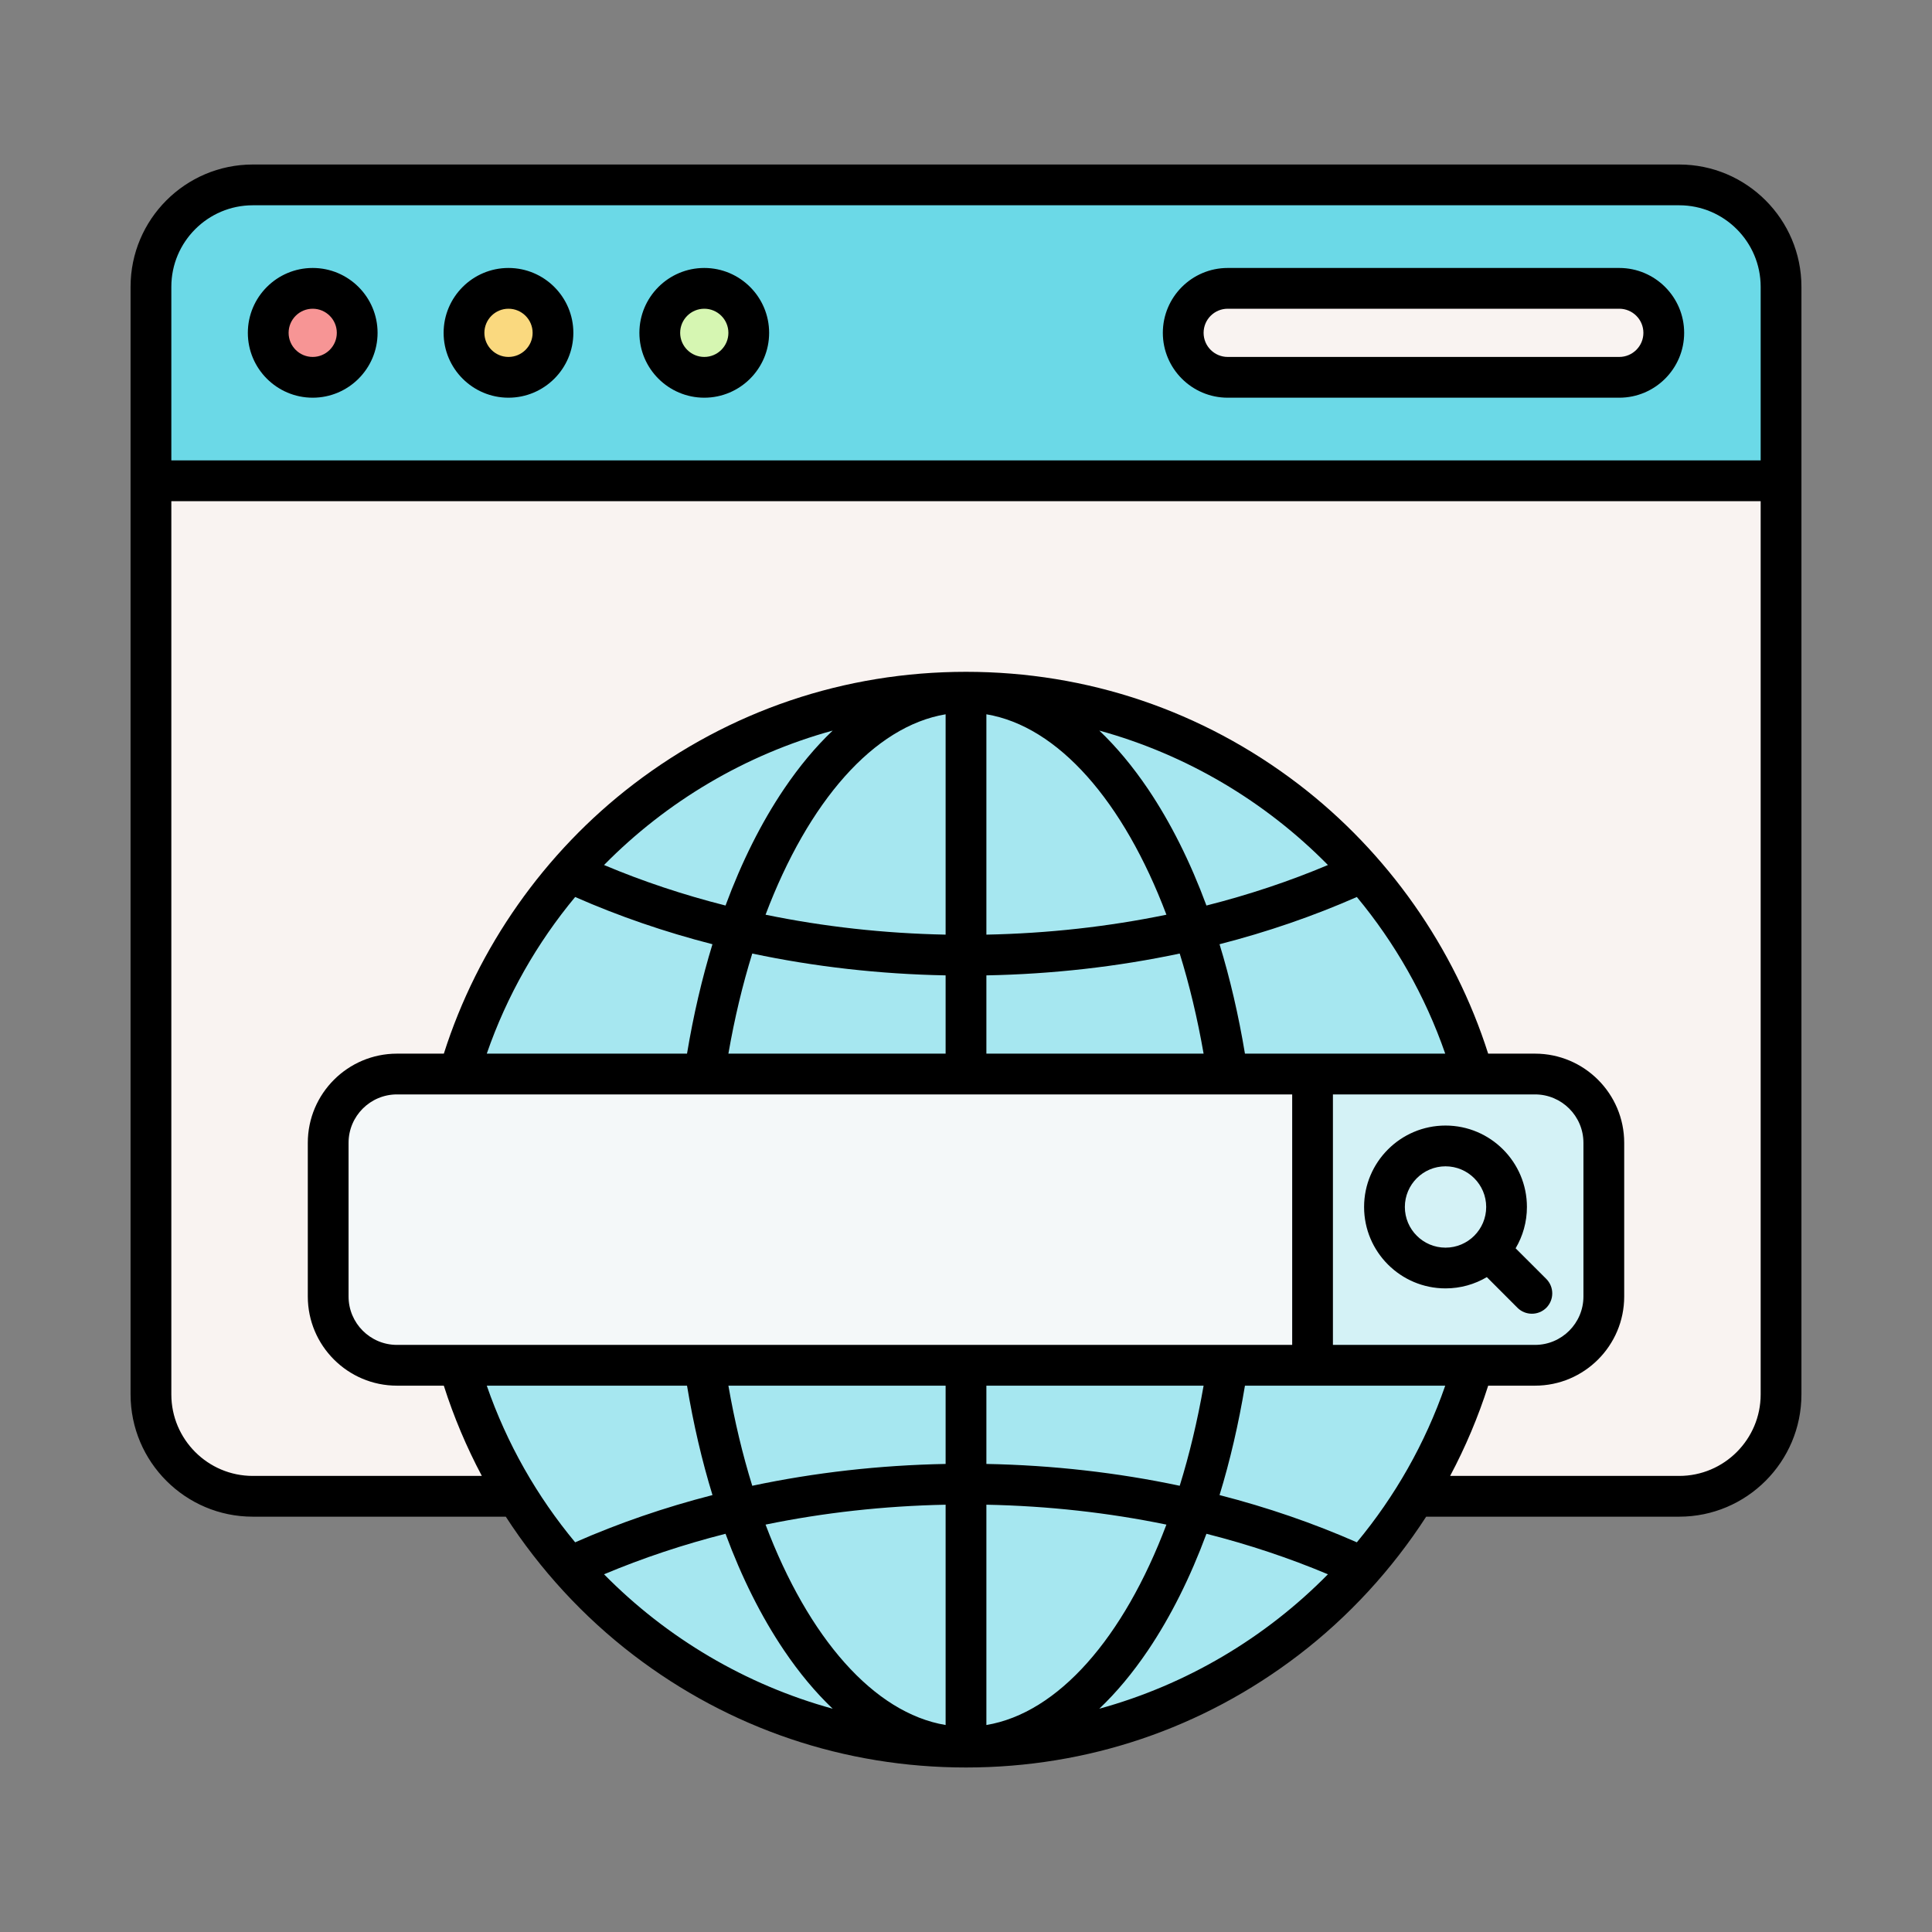
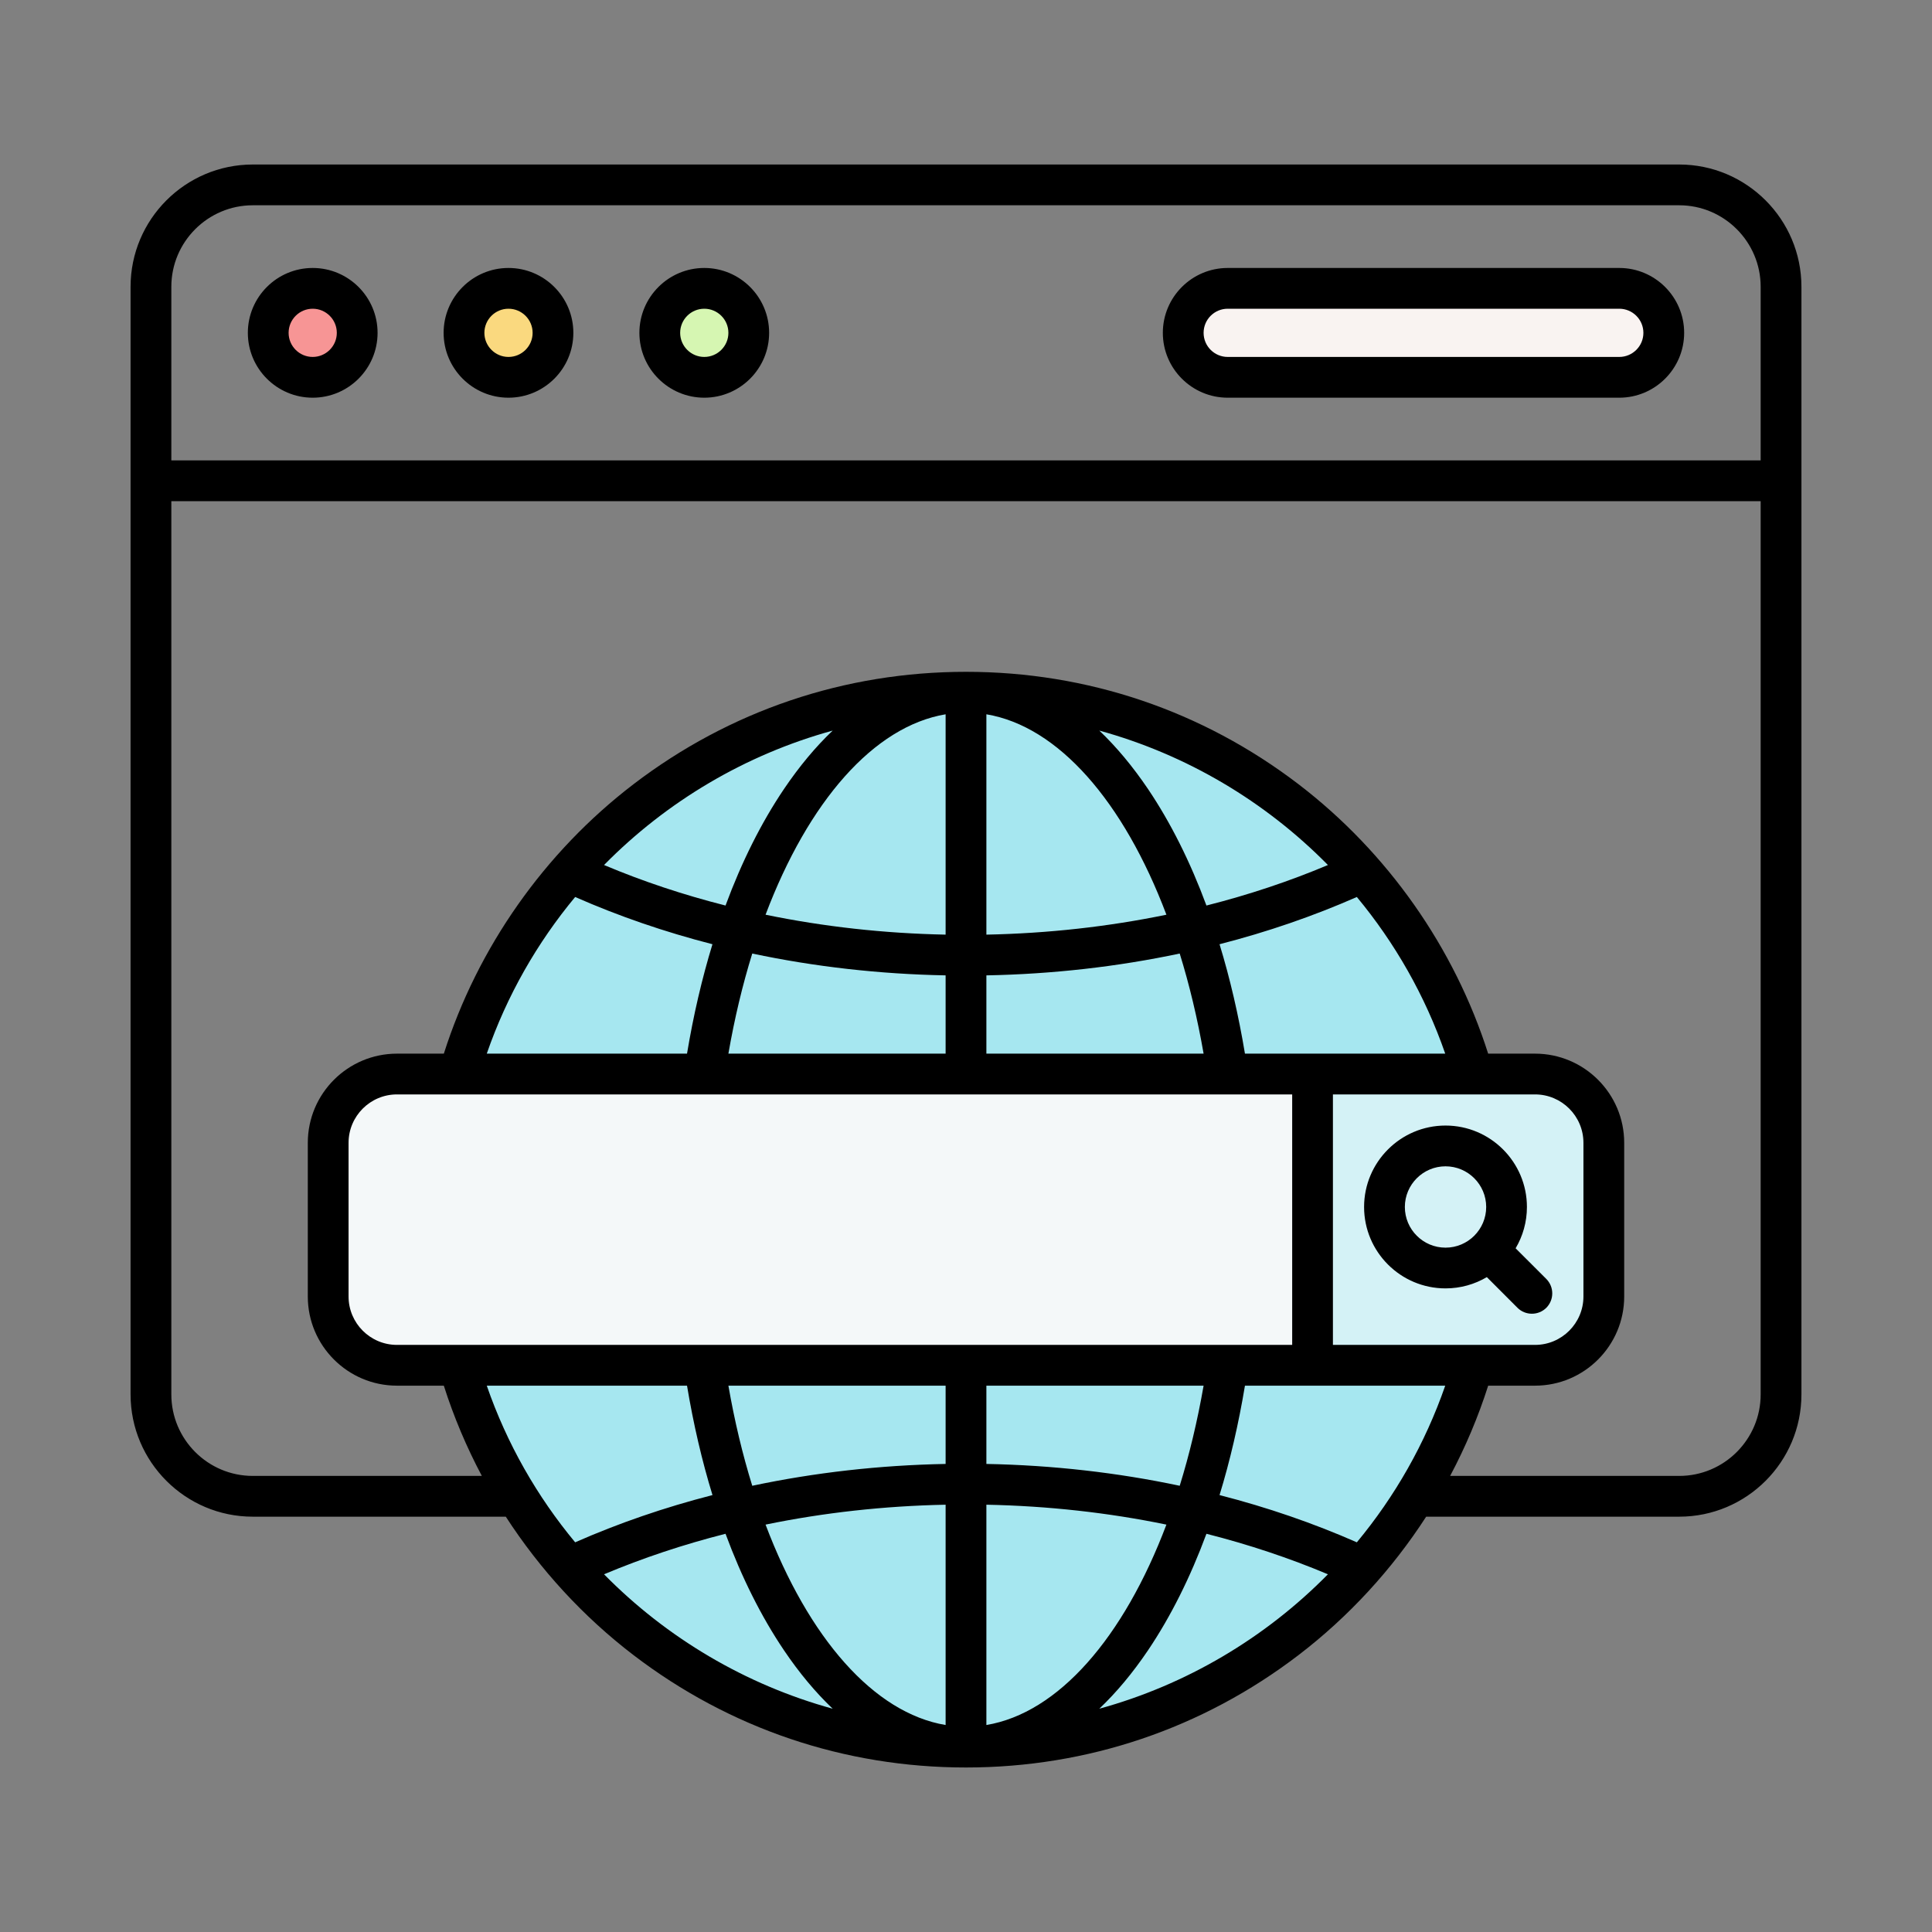
<svg xmlns="http://www.w3.org/2000/svg" width="60" height="60" viewBox="0 0 60 60" fill="none">
  <rect x="0" y="0" width="60" height="60" fill="#808080" stroke="none" />
  <g clip-path="url(#clip0_1832_299)">
-     <path fill-rule="evenodd" clip-rule="evenodd" d="M7.852 5.742H52.148C53.891 5.742 55.312 7.163 55.312 8.906V43.304C55.312 45.047 53.891 46.468 52.148 46.468H7.852C6.109 46.468 4.688 45.047 4.688 43.304V8.906C4.688 7.164 6.109 5.742 7.852 5.742Z" fill="#F9F3F1" />
-     <path fill-rule="evenodd" clip-rule="evenodd" d="M52.148 5.742H7.852C6.109 5.742 4.688 7.163 4.688 8.906V14.93H55.312V8.906C55.313 7.164 53.891 5.742 52.148 5.742Z" fill="#6BD9E7" />
    <path d="M9.71 11.718C10.473 11.718 11.092 11.099 11.092 10.336C11.092 9.573 10.473 8.954 9.71 8.954C8.947 8.954 8.328 9.573 8.328 10.336C8.328 11.099 8.947 11.718 9.71 11.718Z" fill="#F79595" />
    <path d="M15.792 11.718C16.555 11.718 17.174 11.099 17.174 10.336C17.174 9.573 16.555 8.954 15.792 8.954C15.029 8.954 14.41 9.573 14.41 10.336C14.41 11.099 15.029 11.718 15.792 11.718Z" fill="#FAD97F" />
    <path d="M21.874 11.718C22.637 11.718 23.256 11.099 23.256 10.336C23.256 9.573 22.637 8.954 21.874 8.954C21.111 8.954 20.492 9.573 20.492 10.336C20.492 11.099 21.111 11.718 21.874 11.718Z" fill="#D6F6B2" />
    <path fill-rule="evenodd" clip-rule="evenodd" d="M38.128 11.718C37.365 11.718 36.746 11.099 36.746 10.336C36.746 9.573 37.365 8.954 38.128 8.954H50.288C51.052 8.954 51.67 9.573 51.67 10.336C51.67 11.099 51.052 11.718 50.288 11.718H38.128Z" fill="#F9F3F1" />
    <path d="M41.575 49.457C47.971 43.061 47.971 32.691 41.575 26.296C35.179 19.899 24.809 19.899 18.413 26.296C12.017 32.691 12.017 43.061 18.413 49.457C24.809 55.853 35.179 55.853 41.575 49.457Z" fill="#A6E7F0" />
    <path fill-rule="evenodd" clip-rule="evenodd" d="M12.328 33.355H47.671C48.848 33.355 49.808 34.315 49.808 35.491V40.264C49.808 41.44 48.848 42.4 47.671 42.4H12.328C11.151 42.4 10.191 41.441 10.191 40.264V35.491C10.191 34.314 11.151 33.355 12.328 33.355Z" fill="#F4F8F9" />
    <path fill-rule="evenodd" clip-rule="evenodd" d="M40.762 36.687V37.953V42.4H45.747H47.671C48.847 42.4 49.807 41.44 49.807 40.264V35.491C49.807 34.315 48.848 33.355 47.671 33.355H45.747H40.762V36.687Z" fill="#D4F2F6" />
    <path fill-rule="evenodd" clip-rule="evenodd" d="M43.629 37.484C43.629 36.788 44.195 36.221 44.892 36.221C45.589 36.221 46.155 36.788 46.155 37.484C46.155 38.18 45.589 38.747 44.892 38.747C44.195 38.747 43.629 38.18 43.629 37.484ZM48.022 39.719L47.069 38.767C47.292 38.39 47.42 37.952 47.42 37.484C47.42 36.09 46.286 34.955 44.892 34.955C43.497 34.955 42.363 36.09 42.363 37.484C42.363 38.879 43.497 40.012 44.892 40.012C45.359 40.012 45.799 39.885 46.175 39.662L47.127 40.615C47.251 40.738 47.412 40.799 47.574 40.799C47.736 40.799 47.898 40.738 48.022 40.615C48.268 40.367 48.268 39.967 48.022 39.719ZM38.128 9.588H50.288C50.701 9.588 51.037 9.923 51.037 10.337C51.037 10.749 50.701 11.085 50.288 11.085H38.128C37.714 11.085 37.379 10.749 37.379 10.337C37.379 9.923 37.714 9.588 38.128 9.588ZM38.128 12.351H50.288C51.399 12.351 52.303 11.447 52.303 10.337C52.303 9.226 51.399 8.322 50.288 8.322H38.128C37.016 8.322 36.113 9.226 36.113 10.337C36.113 11.447 37.016 12.351 38.128 12.351ZM21.872 9.588C22.285 9.588 22.621 9.923 22.621 10.337C22.621 10.749 22.285 11.085 21.872 11.085C21.459 11.085 21.123 10.749 21.123 10.337C21.123 9.923 21.459 9.588 21.872 9.588ZM21.872 12.351C22.983 12.351 23.886 11.447 23.886 10.337C23.886 9.226 22.983 8.322 21.872 8.322C20.761 8.322 19.857 9.226 19.857 10.337C19.857 11.447 20.761 12.351 21.872 12.351ZM15.791 9.588C16.205 9.588 16.541 9.923 16.541 10.337C16.541 10.749 16.205 11.085 15.791 11.085C15.379 11.085 15.043 10.749 15.043 10.337C15.043 9.923 15.379 9.588 15.791 9.588ZM15.791 12.351C16.903 12.351 17.806 11.447 17.806 10.337C17.806 9.226 16.903 8.322 15.791 8.322C14.681 8.322 13.777 9.226 13.777 10.337C13.777 11.447 14.681 12.351 15.791 12.351ZM9.711 9.588C10.124 9.588 10.46 9.923 10.46 10.337C10.46 10.749 10.124 11.085 9.711 11.085C9.299 11.085 8.963 10.749 8.963 10.337C8.963 9.923 9.299 9.588 9.711 9.588ZM9.711 12.351C10.823 12.351 11.726 11.447 11.726 10.337C11.726 9.226 10.823 8.322 9.711 8.322C8.6 8.322 7.697 9.226 7.697 10.337C7.697 11.447 8.6 12.351 9.711 12.351ZM52.149 45.836C53.544 45.836 54.679 44.7 54.679 43.305V15.564H5.321V43.305C5.321 44.7 6.455 45.836 7.851 45.836H14.964C14.488 44.94 14.091 44.001 13.783 43.033H12.328C10.801 43.033 9.559 41.791 9.559 40.264V35.491C9.559 33.964 10.801 32.722 12.328 32.722H13.784C14.832 29.426 16.909 26.469 19.673 24.355C22.66 22.072 26.231 20.864 30 20.864C33.769 20.864 37.34 22.072 40.327 24.355C43.09 26.469 45.168 29.426 46.216 32.722H47.672C49.199 32.722 50.441 33.964 50.441 35.491V40.264C50.441 41.791 49.199 43.033 47.672 43.033H46.217C45.908 44.001 45.512 44.94 45.035 45.836H52.149ZM34.14 53.066C34.671 52.561 35.177 51.956 35.653 51.251C36.357 50.206 36.965 48.99 37.467 47.633C38.776 47.965 40.039 48.386 41.24 48.891C39.295 50.867 36.845 52.322 34.14 53.066ZM18.759 48.891C19.96 48.386 21.223 47.965 22.532 47.633C23.034 48.99 23.642 50.206 24.347 51.251C24.823 51.956 25.329 52.561 25.86 53.066C23.154 52.322 20.704 50.867 18.759 48.891ZM21.336 43.033C21.535 44.228 21.8 45.366 22.127 46.431C20.642 46.812 19.214 47.303 17.862 47.898C16.68 46.475 15.741 44.836 15.117 43.033H21.336V43.033ZM40.13 33.988V41.767H12.328C11.499 41.767 10.825 41.093 10.825 40.264V35.491C10.825 34.662 11.499 33.988 12.328 33.988H40.13ZM17.862 27.857C19.214 28.452 20.642 28.943 22.126 29.324C21.8 30.389 21.535 31.527 21.336 32.722H15.117C15.741 30.92 16.68 29.28 17.862 27.857ZM24.347 24.504C23.642 25.549 23.034 26.765 22.532 28.122C21.223 27.791 19.96 27.37 18.759 26.864C20.704 24.888 23.154 23.433 25.86 22.689C25.328 23.194 24.823 23.8 24.347 24.504ZM37.467 28.122C36.965 26.765 36.357 25.549 35.653 24.504C35.177 23.8 34.671 23.194 34.14 22.689C36.845 23.433 39.295 24.888 41.24 26.864C40.039 27.37 38.776 27.791 37.467 28.122ZM30.633 29.026V22.183C32.862 22.556 34.893 24.885 36.224 28.407C34.42 28.779 32.543 28.988 30.633 29.026ZM36.637 29.613C36.937 30.58 37.187 31.621 37.379 32.722H30.633V30.291C32.686 30.252 34.702 30.023 36.637 29.613ZM29.367 30.291V32.722H22.621C22.812 31.621 23.062 30.58 23.362 29.613C25.297 30.023 27.314 30.252 29.367 30.291ZM29.367 22.183V29.026C27.456 28.988 25.579 28.779 23.775 28.407C25.107 24.885 27.138 22.556 29.367 22.183ZM38.663 32.722C38.464 31.527 38.2 30.389 37.874 29.324C39.358 28.943 40.785 28.452 42.138 27.857C43.319 29.28 44.258 30.92 44.883 32.722H38.663ZM41.395 41.767H47.672C48.501 41.767 49.175 41.093 49.175 40.264V35.491C49.175 34.662 48.501 33.988 47.672 33.988H41.395V41.767ZM38.663 43.033H44.883C44.258 44.835 43.319 46.475 42.138 47.898C40.785 47.303 39.358 46.812 37.874 46.431C38.2 45.366 38.464 44.228 38.663 43.033ZM30.633 45.464V43.033H37.379C37.187 44.133 36.937 45.175 36.637 46.142C34.702 45.732 32.686 45.503 30.633 45.464ZM30.633 53.572C32.862 53.199 34.893 50.87 36.224 47.348C34.42 46.976 32.543 46.768 30.633 46.73V53.572ZM23.362 46.142C23.062 45.175 22.812 44.133 22.621 43.033H29.367V45.464C27.314 45.503 25.297 45.732 23.362 46.142ZM29.367 46.73C27.456 46.768 25.579 46.977 23.775 47.348C25.107 50.87 27.138 53.199 29.367 53.572V46.73ZM7.851 6.375C6.456 6.375 5.321 7.511 5.321 8.906V14.298H54.679V8.906C54.679 7.511 53.544 6.375 52.149 6.375L7.851 6.375ZM52.149 5.109H7.851C5.757 5.109 4.055 6.813 4.055 8.906V43.305C4.055 45.399 5.757 47.102 7.851 47.102H15.708C16.77 48.743 18.112 50.206 19.673 51.4C22.66 53.683 26.231 54.891 30 54.891C33.769 54.891 37.34 53.683 40.327 51.4C41.888 50.206 43.229 48.743 44.291 47.102H52.149C54.243 47.102 55.945 45.399 55.945 43.305V8.906C55.945 6.813 54.242 5.109 52.149 5.109Z" fill="black" />
  </g>
  <defs>
    <clipPath id="clip0_1832_299">
      <rect width="54" height="54" fill="white" transform="translate(3 3)" />
    </clipPath>
  </defs>
</svg>